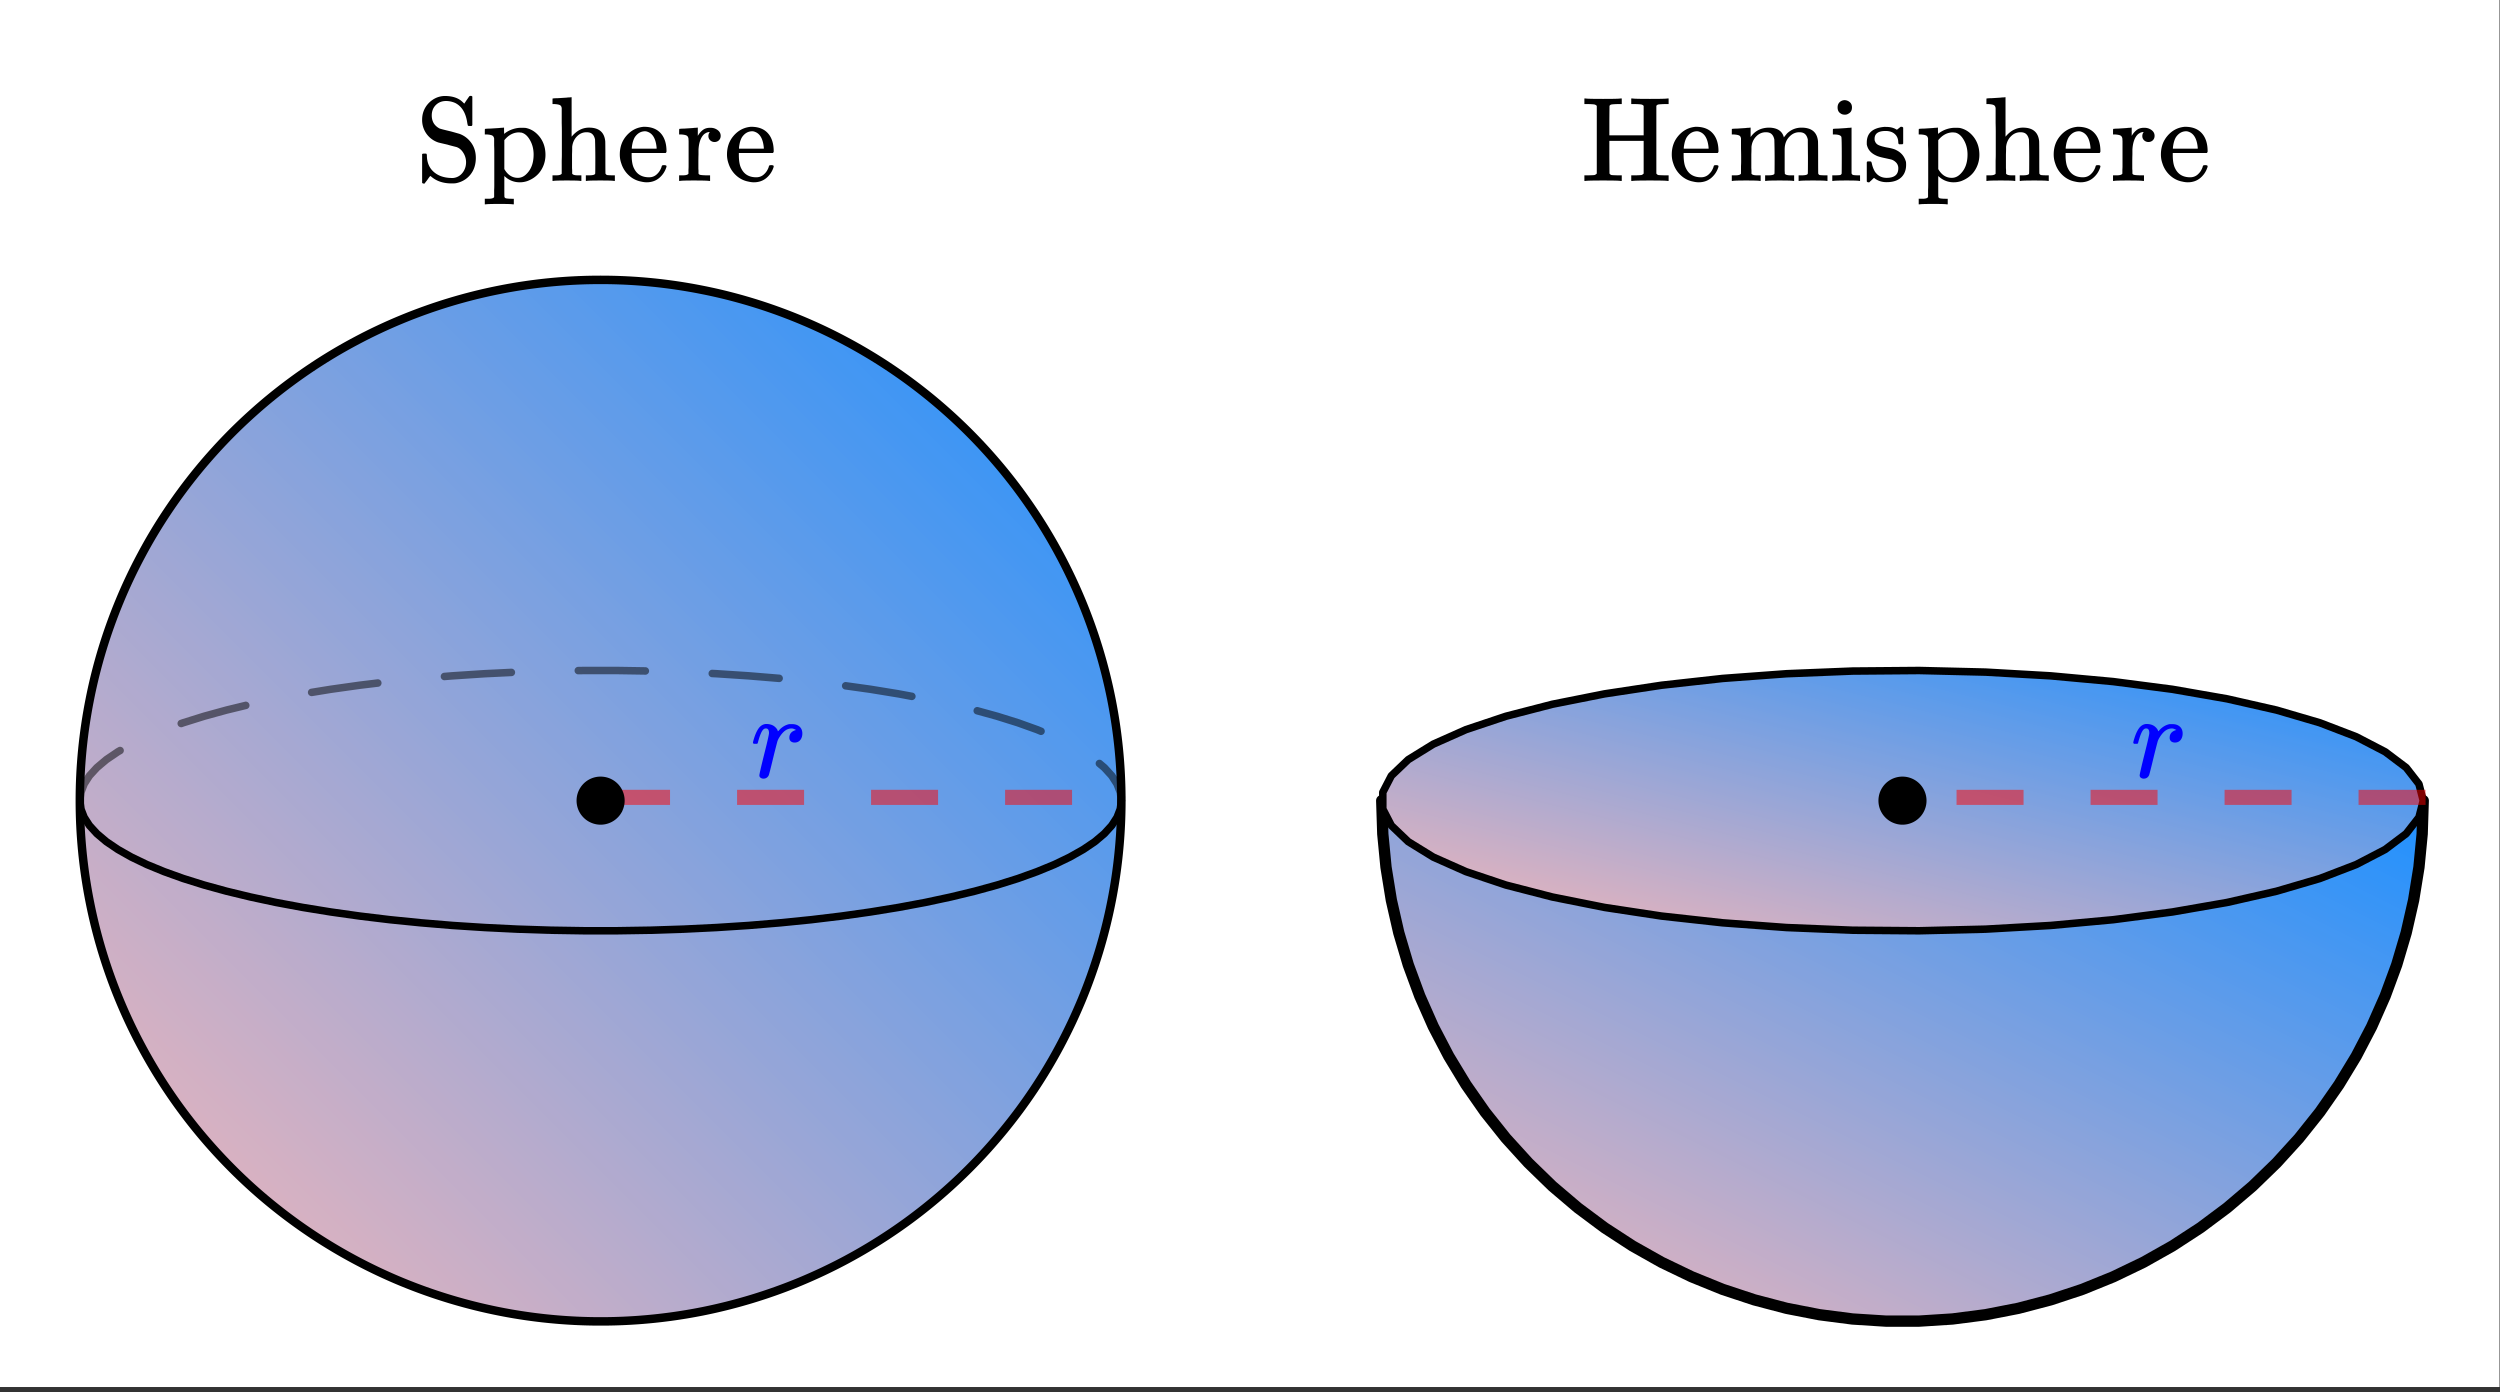
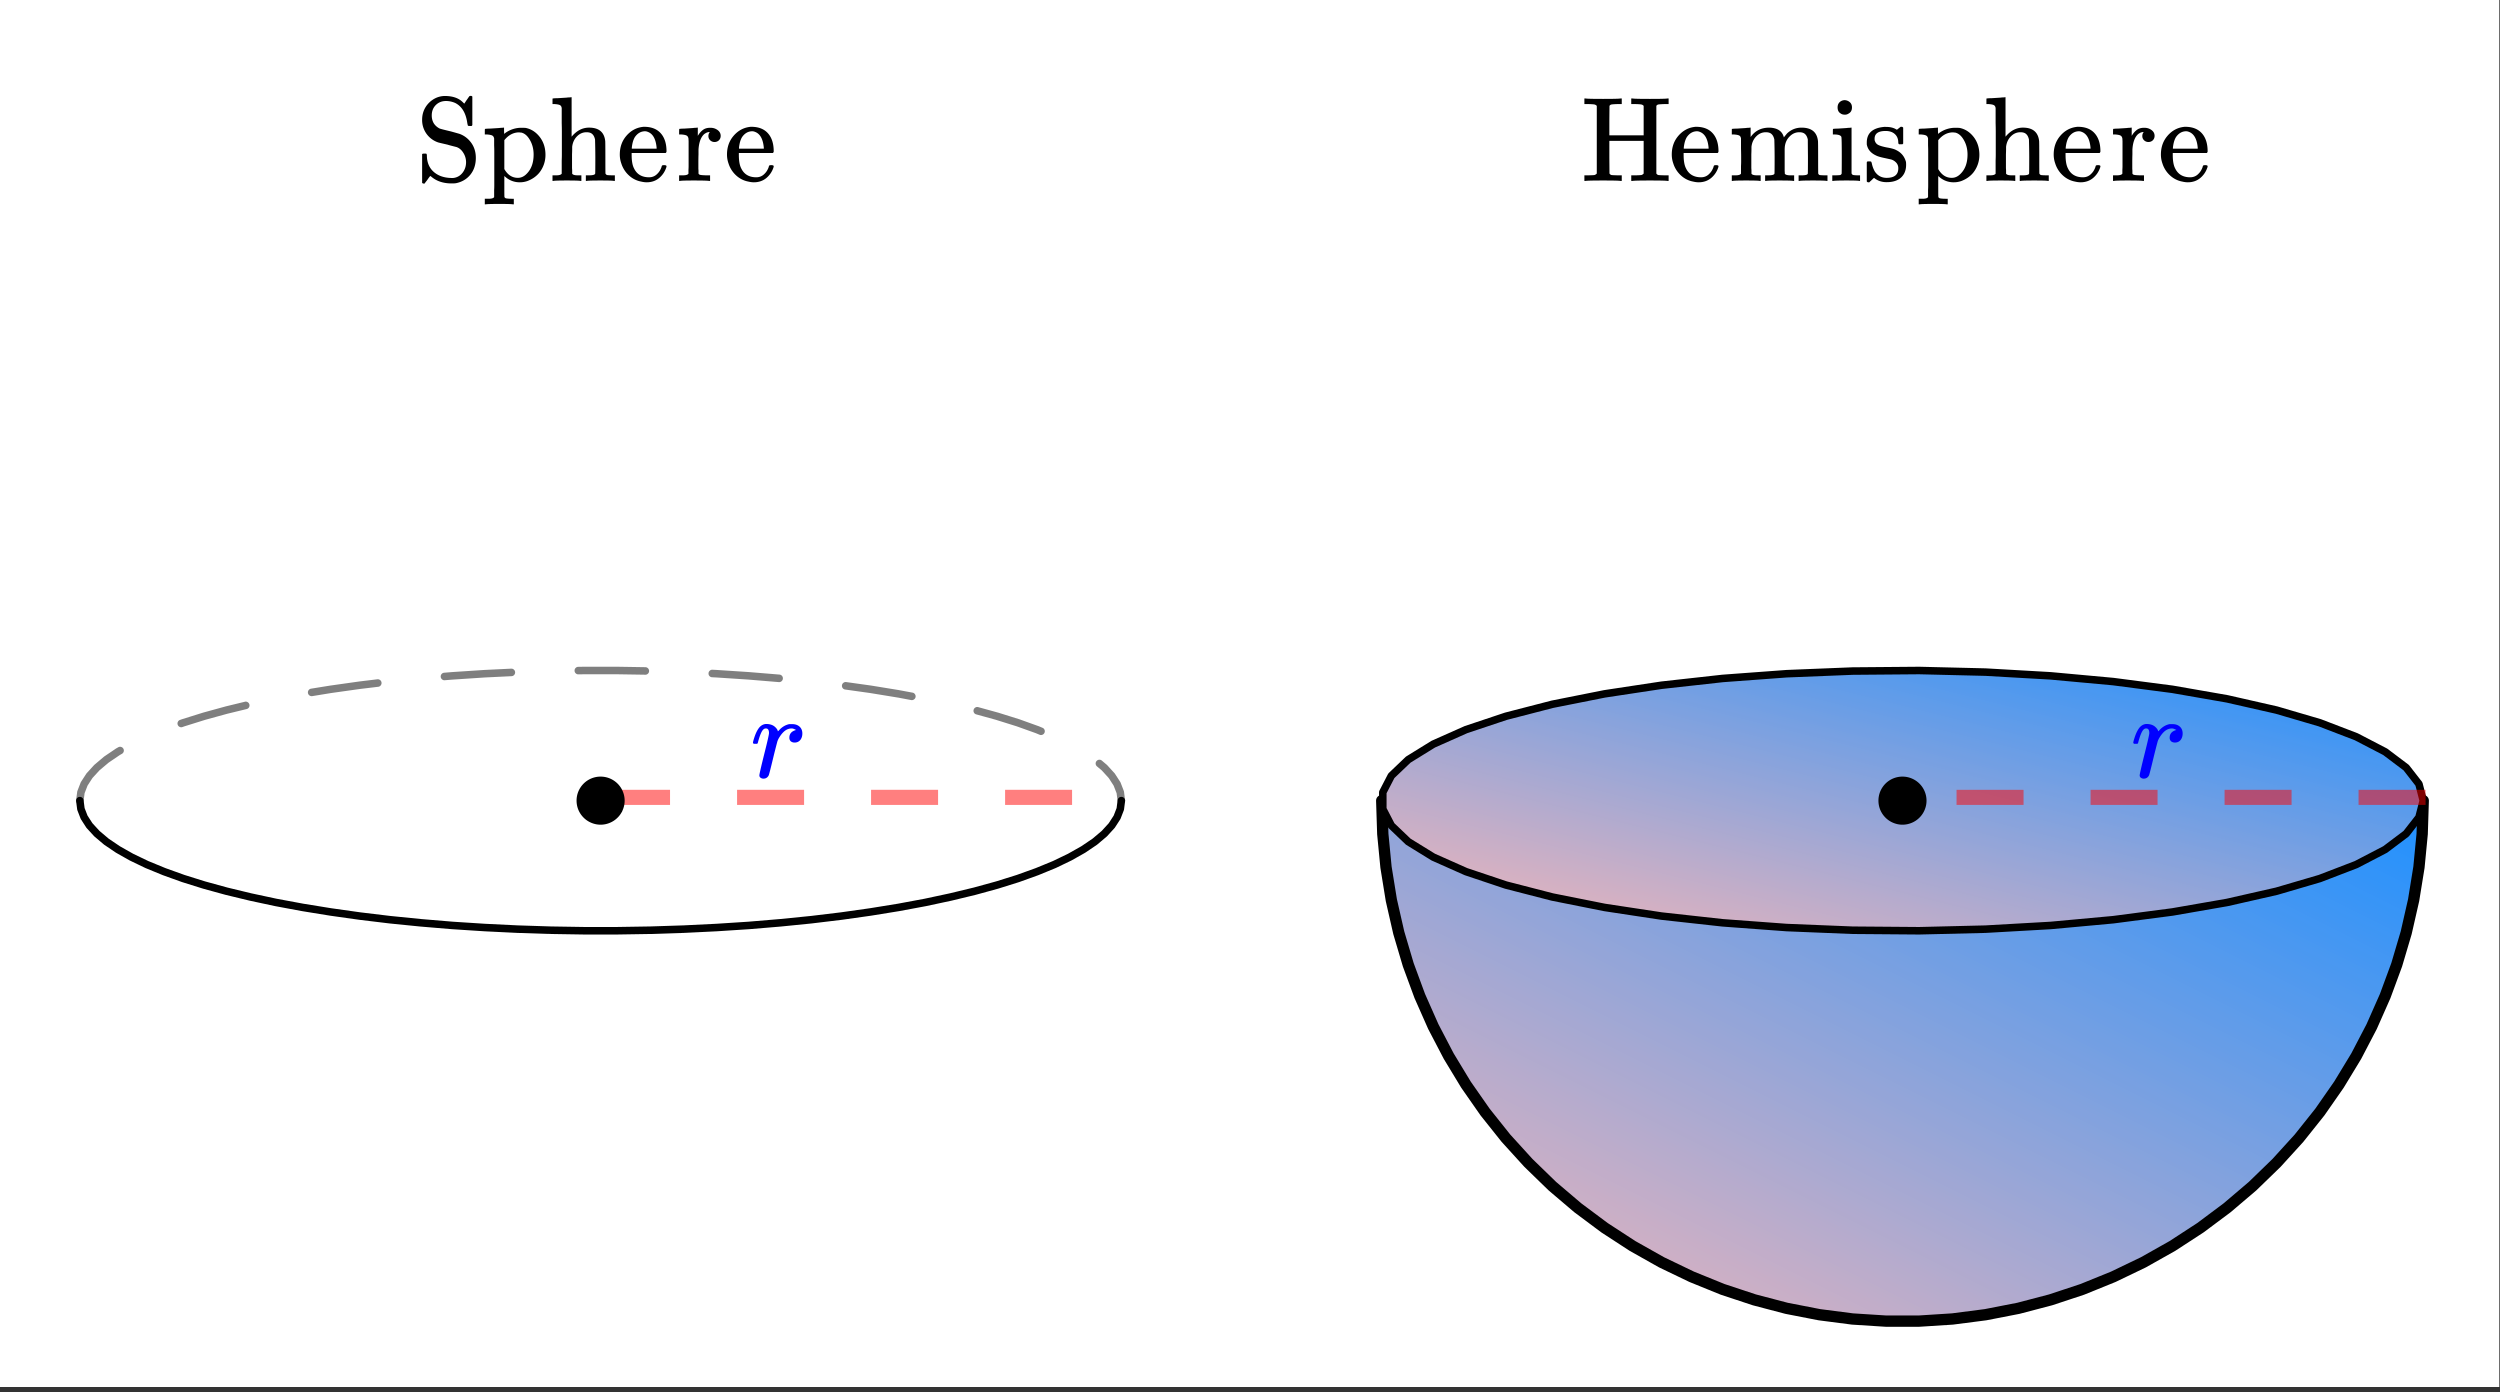
<svg xmlns="http://www.w3.org/2000/svg" xmlns:xlink="http://www.w3.org/1999/xlink" width="373.44" height="208" viewBox="0 0 280.08 156">
  <rect x="0" y="0" width="280.08" height="156" fill="#333333" stroke="none" />
  <defs>
    <symbol overflow="visible" id="k">
      <path d="M1.453.156a.535.535 0 0 1-.328-.11C1.039-.015 1-.101 1-.218c0-.125.176-.898.531-2.328.364-1.437.547-2.238.547-2.406 0-.344-.117-.516-.344-.516a.387.387 0 0 0-.265.094c-.211.168-.422.668-.64 1.5 0 .012-.009.027-.016.047a.188.188 0 0 1-.032.047l-.015.015c-.012.012-.028.016-.047.016h-.36c-.054-.063-.078-.102-.078-.125 0-.07.055-.285.172-.64.176-.52.379-.9.61-1.141.218-.207.457-.313.718-.313.352 0 .645.086.875.25.196.157.328.313.39.469.009.063.02.094.032.094a.48.48 0 0 0 .11-.094c.332-.375.718-.61 1.156-.703h.343c.333 0 .602.094.813.281.207.188.313.445.313.766 0 .293-.079.539-.235.734a.776.776 0 0 1-.625.281.661.661 0 0 1-.437-.14.539.539 0 0 1-.157-.407c0-.437.25-.722.75-.859-.199-.113-.359-.172-.484-.172-.188 0-.371.043-.547.125-.293.149-.574.438-.844.875a2.012 2.012 0 0 0-.218.453 85.29 85.29 0 0 0-.454 1.782C2.259-.973 2.087-.301 2.047-.22c-.125.25-.324.375-.594.375zm0 0" />
    </symbol>
    <symbol overflow="visible" id="l">
      <path d="M1.203-3.063c.05.055.078.11.078.172 0 .805.258 1.434.782 1.891.519.45 1.207.672 2.062.672a.975.975 0 0 0 .219-.016c.394-.07.71-.27.953-.594.25-.332.375-.718.375-1.156a1.94 1.94 0 0 0-.313-1.062c-.199-.32-.453-.535-.765-.64-.5-.126-.836-.212-1-.267-.68-.156-1.028-.238-1.047-.25A2.631 2.631 0 0 1 .75-6.858c0-.532.133-1.008.406-1.438a2.709 2.709 0 0 1 1.047-.953 2.464 2.464 0 0 1 1.078-.266c.719 0 1.297.153 1.735.454.132.093.285.23.453.406l.281-.422c.05-.063.098-.129.14-.203.051-.07.098-.133.141-.188l.032-.047h.046a.392.392 0 0 1 .094-.015c.063 0 .117.027.172.078v3.203l-.078.094h-.234c-.106 0-.168-.016-.188-.047a2.836 2.836 0 0 1-.063-.266c-.156-1.133-.609-1.89-1.359-2.265a2.543 2.543 0 0 0-1.016-.22c-.468 0-.855.153-1.156.454-.304.305-.453.695-.453 1.172 0 .312.07.601.219.86.156.25.375.448.656.593.094.043.516.152 1.266.328.644.18.988.277 1.031.297.508.2.93.531 1.266 1 .332.469.5 1.027.5 1.672 0 .742-.204 1.367-.61 1.875-.406.5-.937.816-1.593.953-.094.02-.262.031-.5.031-.95 0-1.72-.261-2.313-.781-.055-.04-.086-.055-.094-.047a2.474 2.474 0 0 0-.218.281 5.784 5.784 0 0 1-.266.36.904.904 0 0 0-.125.187.315.315 0 0 1-.125.016A.242.242 0 0 1 .75.219V-1.36-3c.02-.04.113-.063.281-.063zm0 0" />
    </symbol>
    <symbol overflow="visible" id="m">
      <path d="M.484 2h.188c.351 0 .566-.063.64-.188v-.375-.406a9.57 9.57 0 0 0 .016-.515v-3.797c0-.258-.008-.5-.016-.719v-.75c-.03-.164-.101-.273-.203-.328-.105-.063-.304-.102-.593-.125h-.25v-.313c0-.207.007-.312.03-.312l.142-.016c.082-.008.207-.015.374-.015.176-.008.348-.02.516-.032.145-.007.305-.02.484-.03.188-.02.32-.032.407-.032.094-.008.144-.016.156-.016h.047v.344l.015.36.11-.094a3.07 3.07 0 0 1 1.86-.594c.195 0 .343.008.437.016.625.125 1.148.464 1.578 1.015.426.555.64 1.219.64 2a3.18 3.18 0 0 1-.688 2c-.343.418-.792.73-1.343.938-.273.093-.554.14-.843.14a2.402 2.402 0 0 1-1.625-.61l-.11-.093V.61c0 .782.004 1.18.016 1.204.039.07.097.117.172.14.187.031.406.047.656.047h.219v.625h-.11c-.117-.031-.62-.047-1.515-.047-.899 0-1.403.016-1.516.047h-.11V2zm5.25-4.953c0-.613-.14-1.16-.421-1.64-.274-.477-.606-.755-1-.829h-.094c-.043-.008-.074-.016-.094-.016-.648 0-1.203.293-1.672.875v3.235c.375.656.879.984 1.516.984.383 0 .726-.164 1.031-.5.488-.508.734-1.21.734-2.11zm0 0" />
    </symbol>
    <symbol overflow="visible" id="n">
      <path d="M2.547-.813c.07.125.281.188.625.188h.406V0h-.11c-.116-.031-.62-.047-1.515-.047-.887 0-1.387.016-1.5.047h-.11v-.625H.75c.344 0 .55-.063.625-.188v-.859-.594c.008-.218.016-.441.016-.671V-5.5c0-.375-.008-.707-.016-1v-1.656c-.023-.164-.086-.274-.188-.328-.105-.063-.308-.102-.609-.125H.344v-.313c0-.207.004-.312.015-.312L.5-9.25c.094-.008.223-.016.39-.016.176-.007.344-.02.5-.03.157-.009.32-.02.5-.032.176-.02.313-.031.407-.031.094-.008.144-.016.156-.016h.031v4.422C3.047-5.63 3.695-5.97 4.438-5.97c1.101 0 1.707.508 1.812 1.516.008.062.016.695.016 1.89 0 1.149.004 1.731.015 1.75.04.075.098.125.172.157.188.023.406.031.656.031h.22V0h-.11c-.117-.031-.621-.047-1.516-.047-.898 0-1.402.016-1.516.047h-.109v-.625h.328c.477 0 .719-.07.719-.219.008-.008.016-.629.016-1.86a69.137 69.137 0 0 0-.032-1.937c-.062-.28-.168-.484-.312-.609-.137-.133-.352-.203-.64-.203-.407 0-.762.152-1.063.453-.313.313-.496.71-.547 1.188v.25c0 .156-.008.359-.016.609v1.516c.008.117.016.214.016.296zm0 0" />
    </symbol>
    <symbol overflow="visible" id="o">
      <path d="M5.61-3.313c0 .063-.032.126-.094.188H1.703v.203c0 .668.086 1.172.266 1.516.32.668.883 1 1.687 1 .383 0 .707-.145.969-.438.176-.176.316-.41.422-.703.02-.094.039-.148.062-.172.032-.031.11-.047.235-.047.176 0 .265.043.265.125a.583.583 0 0 1-.046.188A2.553 2.553 0 0 1 4.75-.297c-.375.3-.836.453-1.375.453a2.79 2.79 0 0 1-.594-.078 2.754 2.754 0 0 1-1.375-.687 3.04 3.04 0 0 1-.86-1.344 2.976 2.976 0 0 1-.171-1c0-.82.242-1.52.734-2.094.489-.57 1.086-.906 1.797-1a.857.857 0 0 1 .188-.016c.82 0 1.445.247 1.875.735.426.48.64 1.152.64 2.016zM4.5-3.719c-.086-.976-.418-1.57-1-1.781a.836.836 0 0 0-.281-.063c-.469 0-.856.22-1.156.657-.18.293-.293.695-.344 1.203v.094H4.5zm0 0" />
    </symbol>
    <symbol overflow="visible" id="p">
      <path d="M.484-.625h.188c.351 0 .566-.063.64-.188v-.109-.312a6.61 6.61 0 0 0 .016-.422v-2.782l-.016-.312c-.03-.164-.101-.273-.203-.328-.105-.063-.304-.102-.593-.125h-.25v-.313c0-.207.007-.312.03-.312l.142-.016c.082-.008.207-.015.374-.015l.485-.032c.144-.007.3-.02.469-.03.175-.02.304-.032.39-.032.094-.008.145-.016.156-.016h.047v.922c.164-.281.352-.5.563-.656.207-.164.484-.25.828-.25.25 0 .46.047.64.14.352.18.532.434.532.766 0 .2-.07.367-.203.5a.692.692 0 0 1-.485.188.685.685 0 0 1-.484-.188.623.623 0 0 1-.203-.484c0-.145.035-.27.11-.375.019-.032.03-.051.03-.063-.023-.02-.124-.004-.312.047-.148.074-.258.14-.328.203-.356.344-.559.914-.61 1.703v.532c-.011.355-.015.656-.015.906v.719c.008.093.015.183.015.265v.266a.225.225 0 0 0 .157.14c.094.032.332.055.719.063h.421V0H3.61c-.168-.031-.742-.047-1.718-.047C1.004-.047.5-.03.375 0h-.11v-.625zm0 0" />
    </symbol>
    <symbol overflow="visible" id="q">
      <path d="M1.734-8.406a.494.494 0 0 0-.265-.156c-.086-.02-.313-.036-.688-.047H.344v-.625h.14c.157.03.805.046 1.954.046 1.144 0 1.789-.015 1.937-.046h.156v.625h-.453c-.367.011-.594.027-.687.046a.324.324 0 0 0-.235.157l-.015 1.64v1.657h3.843v-3.297a.435.435 0 0 0-.265-.156c-.086-.02-.309-.036-.672-.047h-.453v-.625h.156c.145.03.79.046 1.938.046 1.144 0 1.796-.015 1.953-.046h.14v.625h-.437c-.375.011-.61.027-.703.046a.324.324 0 0 0-.235.157v7.578c.063.094.14.152.235.172.093.011.328.023.703.031h.437V0h-.14c-.157-.031-.809-.047-1.954-.047C6.54-.047 5.896-.03 5.75 0h-.156v-.625h.453a8.13 8.13 0 0 0 .672-.031.51.51 0 0 0 .265-.172v-3.656H3.141v1.828l.015 1.828c.063.094.14.152.235.172.093.011.32.023.687.031h.453V0h-.156c-.148-.031-.793-.047-1.938-.047C1.29-.047.641-.03.484 0h-.14v-.625H.78c.375-.008.602-.02.688-.031a.599.599 0 0 0 .265-.172zm0 0" />
    </symbol>
    <symbol overflow="visible" id="r">
      <path d="M2.547-.813c.07.125.281.188.625.188h.406V0h-.11c-.116-.031-.62-.047-1.515-.047-.887 0-1.387.016-1.5.047h-.11v-.625H.75c.344 0 .55-.063.625-.188v-.421-.422c.008-.157.016-.328.016-.516v-.578c0-.27-.008-.566-.016-.89v-1.11c-.023-.164-.086-.273-.188-.328-.105-.063-.308-.102-.609-.125H.344v-.313c0-.207.004-.312.015-.312L.5-5.844c.094-.008.223-.015.39-.015.165-.008.329-.02.485-.032.156-.007.316-.02.484-.03.176-.02.305-.032.391-.032.094-.008.145-.016.156-.016h.047V-4.922l.016-.016c.488-.687 1.18-1.03 2.078-1.03.875.023 1.41.359 1.61 1.015l.015.078c.219-.27.344-.422.375-.453.457-.426.992-.64 1.61-.64 1.124 0 1.738.507 1.843 1.515.008.062.016.695.016 1.89 0 1.149.004 1.731.015 1.75a.28.28 0 0 0 .156.157c.188.023.41.031.672.031h.204V0h-.094c-.125-.031-.637-.047-1.531-.047-.887 0-1.387.016-1.5.047h-.11v-.625h.328c.469 0 .703-.07.703-.219.008-.008.016-.629.016-1.86a404.103 404.103 0 0 1-.016-1.937c-.062-.28-.168-.484-.312-.609-.137-.133-.352-.203-.64-.203-.407 0-.762.152-1.063.453-.324.313-.512.71-.563 1.188 0 .011-.008.093-.015.25v2.437c.007.094.015.172.015.234v.079c.07.125.285.187.64.187h.407V0h-.11c-.116-.031-.62-.047-1.515-.047-.898 0-1.402.016-1.516.047h-.109v-.625h.328c.477 0 .719-.07.719-.219.008-.008.016-.629.016-1.86a69.137 69.137 0 0 0-.032-1.937c-.062-.28-.168-.484-.312-.609-.137-.133-.352-.203-.64-.203-.407 0-.762.152-1.063.453-.313.313-.496.71-.547 1.188v.25c0 .156-.008.359-.016.609v1.516c.008.117.016.214.016.296zm0 0" />
    </symbol>
    <symbol overflow="visible" id="s">
      <path d="M1.766-9.047a.913.913 0 0 1 .562.25c.145.137.219.324.219.563 0 .324-.125.554-.375.687a.691.691 0 0 1-.422.125c-.188 0-.34-.039-.453-.125-.242-.133-.36-.363-.36-.687 0-.25.079-.446.235-.594a.837.837 0 0 1 .594-.219zM3.344 0c-.106-.031-.574-.047-1.406-.047C1.113-.047.617-.03.452 0h-.11v-.625h.22c.257 0 .484-.008.671-.031a.291.291 0 0 0 .157-.156c.007-.02.015-.672.015-1.954 0-1.351-.015-2.078-.047-2.171-.074-.176-.343-.266-.812-.266h-.14v-.313c0-.207.007-.312.03-.312l.126-.016c.093-.008.222-.015.39-.015l.485-.032c.144-.007.3-.02.468-.03.176-.02.313-.032.407-.032.093-.008.14-.016.14-.016H2.5v5.125c.04.094.094.153.156.172.063.024.223.04.485.047h.312V0zm0 0" />
    </symbol>
    <symbol overflow="visible" id="t">
      <path d="M2.563-5.594c-.825 0-1.235.293-1.235.875 0 .117.008.196.031.235.07.218.207.375.407.468.195.094.504.184.921.266.508.086.864.184 1.063.297.563.273.926.715 1.094 1.328.008.055.015.164.015.328 0 .356-.07.668-.203.938-.343.668-1.008 1-1.984 1-.543 0-1.012-.16-1.406-.485l-.11.094-.11.11a1.891 1.891 0 0 1-.171.156l-.14.14h-.11C.562.156.504.125.453.063V-1v-1.016c0-.093.02-.144.063-.156a.917.917 0 0 1 .218-.015c.114 0 .18.011.204.03.019.012.046.075.078.188.07.344.187.653.343.922.32.469.758.703 1.313.703.875 0 1.312-.351 1.312-1.062a.906.906 0 0 0-.234-.64 1.27 1.27 0 0 0-.578-.36 68.34 68.34 0 0 1-.64-.14c-.512-.102-.856-.204-1.032-.298-.594-.27-.945-.687-1.047-1.25v-.203c0-1.039.633-1.625 1.906-1.75.032-.008.133-.008.313 0 .363 0 .68.07.953.203l.203.11.125-.094c.113-.094.211-.172.297-.234h.11c.062 0 .117.03.171.093v1.782l-.078.078h-.39c-.055-.051-.079-.102-.079-.157 0-.414-.125-.738-.375-.968-.25-.239-.601-.36-1.046-.36zm0 0" />
    </symbol>
    <clipPath id="a">
      <path d="M0 0h280v155.39H0zm0 0" />
    </clipPath>
    <clipPath id="b">
      <path d="M154 89h118v60H154zm0 0" />
    </clipPath>
    <clipPath id="c">
      <path d="M154.797 89.695l.121 3.739.36 3.722.597 3.692.832 3.648 1.063 3.586 1.292 3.508 1.512 3.418 1.73 3.316 1.938 3.2 2.14 3.066 2.333 2.926 2.515 2.765 2.684 2.606 2.848 2.422 3 2.238 3.133 2.039 3.257 1.836 3.371 1.621 3.465 1.406 3.551 1.176 3.617.95 3.672.714 3.707.48 3.735.239h3.738l3.734-.238 3.707-.48 3.672-.716 3.617-.949 3.551-1.176 3.465-1.406 3.371-1.621 3.258-1.836 3.133-2.04 2.996-2.237 2.847-2.422 2.688-2.606 2.516-2.765 2.332-2.926 2.136-3.067 1.942-3.199 1.73-3.316 1.512-3.418 1.293-3.508 1.062-3.586.832-3.648.598-3.692.36-3.722.12-3.739" />
    </clipPath>
    <linearGradient id="d" gradientUnits="userSpaceOnUse" x1="1" x2="0" y2="1" gradientTransform="matrix(116.682 0 0 58.311 154.798 89.696)">
      <stop offset="0" stop-color="#1e90ff" />
      <stop offset=".004" stop-color="#1f90ff" />
      <stop offset=".008" stop-color="#2090fe" />
      <stop offset=".012" stop-color="#2191fe" />
      <stop offset=".016" stop-color="#2191fe" />
      <stop offset=".02" stop-color="#2291fe" />
      <stop offset=".023" stop-color="#2391fd" />
      <stop offset=".027" stop-color="#2491fd" />
      <stop offset=".031" stop-color="#2591fd" />
      <stop offset=".035" stop-color="#2691fc" />
      <stop offset=".039" stop-color="#2792fc" />
      <stop offset=".043" stop-color="#2792fc" />
      <stop offset=".047" stop-color="#2892fc" />
      <stop offset=".051" stop-color="#2992fb" />
      <stop offset=".055" stop-color="#2a92fb" />
      <stop offset=".059" stop-color="#2b92fb" />
      <stop offset=".063" stop-color="#2c93fb" />
      <stop offset=".066" stop-color="#2d93fa" />
      <stop offset=".07" stop-color="#2d93fa" />
      <stop offset=".074" stop-color="#2e93fa" />
      <stop offset=".078" stop-color="#2f93f9" />
      <stop offset=".082" stop-color="#3093f9" />
      <stop offset=".086" stop-color="#3193f9" />
      <stop offset=".09" stop-color="#3294f9" />
      <stop offset=".094" stop-color="#3394f8" />
      <stop offset=".098" stop-color="#3394f8" />
      <stop offset=".102" stop-color="#3494f8" />
      <stop offset=".105" stop-color="#3594f7" />
      <stop offset=".109" stop-color="#3694f7" />
      <stop offset=".113" stop-color="#3794f7" />
      <stop offset=".117" stop-color="#3895f7" />
      <stop offset=".121" stop-color="#3895f6" />
      <stop offset=".125" stop-color="#3995f6" />
      <stop offset=".129" stop-color="#3a95f6" />
      <stop offset=".133" stop-color="#3b95f5" />
      <stop offset=".137" stop-color="#3c95f5" />
      <stop offset=".141" stop-color="#3d96f5" />
      <stop offset=".145" stop-color="#3e96f5" />
      <stop offset=".148" stop-color="#3e96f4" />
      <stop offset=".152" stop-color="#3f96f4" />
      <stop offset=".156" stop-color="#4096f4" />
      <stop offset=".16" stop-color="#4196f3" />
      <stop offset=".164" stop-color="#4296f3" />
      <stop offset=".168" stop-color="#4397f3" />
      <stop offset=".172" stop-color="#4497f3" />
      <stop offset=".176" stop-color="#4497f2" />
      <stop offset=".18" stop-color="#4597f2" />
      <stop offset=".184" stop-color="#4697f2" />
      <stop offset=".188" stop-color="#4797f2" />
      <stop offset=".191" stop-color="#4898f1" />
      <stop offset=".195" stop-color="#4998f1" />
      <stop offset=".199" stop-color="#4a98f1" />
      <stop offset=".203" stop-color="#4a98f0" />
      <stop offset=".207" stop-color="#4b98f0" />
      <stop offset=".211" stop-color="#4c98f0" />
      <stop offset=".215" stop-color="#4d98f0" />
      <stop offset=".219" stop-color="#4e99ef" />
      <stop offset=".223" stop-color="#4f99ef" />
      <stop offset=".227" stop-color="#4f99ef" />
      <stop offset=".23" stop-color="#5099ee" />
      <stop offset=".234" stop-color="#5199ee" />
      <stop offset=".238" stop-color="#5299ee" />
      <stop offset=".242" stop-color="#539aee" />
      <stop offset=".246" stop-color="#549aed" />
      <stop offset=".25" stop-color="#559aed" />
      <stop offset=".254" stop-color="#559aed" />
      <stop offset=".258" stop-color="#569aec" />
      <stop offset=".262" stop-color="#579aec" />
      <stop offset=".266" stop-color="#589aec" />
      <stop offset=".27" stop-color="#599bec" />
      <stop offset=".273" stop-color="#5a9beb" />
      <stop offset=".277" stop-color="#5b9beb" />
      <stop offset=".281" stop-color="#5b9beb" />
      <stop offset=".285" stop-color="#5c9bea" />
      <stop offset=".289" stop-color="#5d9bea" />
      <stop offset=".293" stop-color="#5e9cea" />
      <stop offset=".297" stop-color="#5f9cea" />
      <stop offset=".301" stop-color="#609ce9" />
      <stop offset=".305" stop-color="#619ce9" />
      <stop offset=".309" stop-color="#619ce9" />
      <stop offset=".313" stop-color="#629ce9" />
      <stop offset=".316" stop-color="#639ce8" />
      <stop offset=".32" stop-color="#649de8" />
      <stop offset=".324" stop-color="#659de8" />
      <stop offset=".328" stop-color="#669de7" />
      <stop offset=".332" stop-color="#669de7" />
      <stop offset=".336" stop-color="#679de7" />
      <stop offset=".34" stop-color="#689de7" />
      <stop offset=".344" stop-color="#699de6" />
      <stop offset=".348" stop-color="#6a9ee6" />
      <stop offset=".352" stop-color="#6b9ee6" />
      <stop offset=".355" stop-color="#6c9ee5" />
      <stop offset=".359" stop-color="#6c9ee5" />
      <stop offset=".363" stop-color="#6d9ee5" />
      <stop offset=".367" stop-color="#6e9ee5" />
      <stop offset=".371" stop-color="#6f9fe4" />
      <stop offset=".375" stop-color="#709fe4" />
      <stop offset=".379" stop-color="#719fe4" />
      <stop offset=".383" stop-color="#729fe3" />
      <stop offset=".387" stop-color="#729fe3" />
      <stop offset=".391" stop-color="#739fe3" />
      <stop offset=".395" stop-color="#749fe3" />
      <stop offset=".398" stop-color="#75a0e2" />
      <stop offset=".402" stop-color="#76a0e2" />
      <stop offset=".406" stop-color="#77a0e2" />
      <stop offset=".41" stop-color="#78a0e2" />
      <stop offset=".414" stop-color="#78a0e1" />
      <stop offset=".418" stop-color="#79a0e1" />
      <stop offset=".422" stop-color="#7aa1e1" />
      <stop offset=".426" stop-color="#7ba1e0" />
      <stop offset=".43" stop-color="#7ca1e0" />
      <stop offset=".434" stop-color="#7da1e0" />
      <stop offset=".438" stop-color="#7da1e0" />
      <stop offset=".441" stop-color="#7ea1df" />
      <stop offset=".445" stop-color="#7fa1df" />
      <stop offset=".449" stop-color="#80a2df" />
      <stop offset=".453" stop-color="#81a2de" />
      <stop offset=".457" stop-color="#82a2de" />
      <stop offset=".461" stop-color="#83a2de" />
      <stop offset=".465" stop-color="#83a2de" />
      <stop offset=".469" stop-color="#84a2dd" />
      <stop offset=".473" stop-color="#85a3dd" />
      <stop offset=".477" stop-color="#86a3dd" />
      <stop offset=".48" stop-color="#87a3dc" />
      <stop offset=".484" stop-color="#88a3dc" />
      <stop offset=".488" stop-color="#89a3dc" />
      <stop offset=".492" stop-color="#89a3dc" />
      <stop offset=".496" stop-color="#8aa3db" />
      <stop offset=".5" stop-color="#8ba4db" />
      <stop offset=".504" stop-color="#8ca4db" />
      <stop offset=".508" stop-color="#8da4da" />
      <stop offset=".512" stop-color="#8ea4da" />
      <stop offset=".516" stop-color="#8fa4da" />
      <stop offset=".52" stop-color="#8fa4da" />
      <stop offset=".523" stop-color="#90a4d9" />
      <stop offset=".527" stop-color="#91a5d9" />
      <stop offset=".531" stop-color="#92a5d9" />
      <stop offset=".535" stop-color="#93a5d9" />
      <stop offset=".539" stop-color="#94a5d8" />
      <stop offset=".543" stop-color="#94a5d8" />
      <stop offset=".547" stop-color="#95a5d8" />
      <stop offset=".551" stop-color="#96a6d7" />
      <stop offset=".555" stop-color="#97a6d7" />
      <stop offset=".559" stop-color="#98a6d7" />
      <stop offset=".563" stop-color="#99a6d7" />
      <stop offset=".566" stop-color="#9aa6d6" />
      <stop offset=".57" stop-color="#9aa6d6" />
      <stop offset=".574" stop-color="#9ba6d6" />
      <stop offset=".578" stop-color="#9ca7d5" />
      <stop offset=".582" stop-color="#9da7d5" />
      <stop offset=".586" stop-color="#9ea7d5" />
      <stop offset=".59" stop-color="#9fa7d5" />
      <stop offset=".594" stop-color="#a0a7d4" />
      <stop offset=".598" stop-color="#a0a7d4" />
      <stop offset=".602" stop-color="#a1a8d4" />
      <stop offset=".605" stop-color="#a2a8d3" />
      <stop offset=".609" stop-color="#a3a8d3" />
      <stop offset=".613" stop-color="#a4a8d3" />
      <stop offset=".617" stop-color="#a5a8d3" />
      <stop offset=".621" stop-color="#a6a8d2" />
      <stop offset=".625" stop-color="#a6a8d2" />
      <stop offset=".629" stop-color="#a7a9d2" />
      <stop offset=".633" stop-color="#a8a9d1" />
      <stop offset=".637" stop-color="#a9a9d1" />
      <stop offset=".641" stop-color="#aaa9d1" />
      <stop offset=".645" stop-color="#aba9d1" />
      <stop offset=".648" stop-color="#aba9d0" />
      <stop offset=".652" stop-color="#acaad0" />
      <stop offset=".656" stop-color="#adaad0" />
      <stop offset=".66" stop-color="#aeaad0" />
      <stop offset=".664" stop-color="#afaacf" />
      <stop offset=".668" stop-color="#b0aacf" />
      <stop offset=".672" stop-color="#b1aacf" />
      <stop offset=".676" stop-color="#b1aace" />
      <stop offset=".68" stop-color="#b2abce" />
      <stop offset=".684" stop-color="#b3abce" />
      <stop offset=".688" stop-color="#b4abce" />
      <stop offset=".691" stop-color="#b5abcd" />
      <stop offset=".695" stop-color="#b6abcd" />
      <stop offset=".699" stop-color="#b7abcd" />
      <stop offset=".703" stop-color="#b7accc" />
      <stop offset=".707" stop-color="#b8accc" />
      <stop offset=".711" stop-color="#b9accc" />
      <stop offset=".715" stop-color="#baaccc" />
      <stop offset=".719" stop-color="#bbaccb" />
      <stop offset=".723" stop-color="#bcaccb" />
      <stop offset=".727" stop-color="#bcaccb" />
      <stop offset=".73" stop-color="#bdadca" />
      <stop offset=".734" stop-color="#beadca" />
      <stop offset=".738" stop-color="#bfadca" />
      <stop offset=".742" stop-color="#c0adca" />
      <stop offset=".746" stop-color="#c1adc9" />
      <stop offset=".75" stop-color="#c2adc9" />
      <stop offset=".754" stop-color="#c2adc9" />
      <stop offset=".758" stop-color="#c3aec9" />
      <stop offset=".762" stop-color="#c4aec8" />
      <stop offset=".766" stop-color="#c5aec8" />
      <stop offset=".77" stop-color="#c6aec8" />
      <stop offset=".773" stop-color="#c7aec7" />
      <stop offset=".777" stop-color="#c8aec7" />
      <stop offset=".781" stop-color="#c8afc7" />
      <stop offset=".785" stop-color="#c9afc7" />
      <stop offset=".789" stop-color="#caafc6" />
      <stop offset=".793" stop-color="#cbafc6" />
      <stop offset=".797" stop-color="#ccafc6" />
      <stop offset=".801" stop-color="#cdafc5" />
      <stop offset=".805" stop-color="#ceafc5" />
      <stop offset=".809" stop-color="#ceb0c5" />
      <stop offset=".813" stop-color="#cfb0c5" />
      <stop offset=".816" stop-color="#d0b0c4" />
      <stop offset=".82" stop-color="#d1b0c4" />
      <stop offset=".824" stop-color="#d2b0c4" />
      <stop offset=".828" stop-color="#d3b0c3" />
      <stop offset=".832" stop-color="#d3b1c3" />
      <stop offset=".836" stop-color="#d4b1c3" />
      <stop offset=".84" stop-color="#d5b1c3" />
      <stop offset=".844" stop-color="#d6b1c2" />
      <stop offset=".848" stop-color="#d7b1c2" />
      <stop offset=".852" stop-color="#d8b1c2" />
      <stop offset=".855" stop-color="#d9b1c1" />
      <stop offset=".859" stop-color="#d9b2c1" />
      <stop offset=".863" stop-color="#dab2c1" />
      <stop offset=".867" stop-color="#dbb2c1" />
      <stop offset=".871" stop-color="#dcb2c0" />
      <stop offset=".875" stop-color="#ddb2c0" />
      <stop offset=".879" stop-color="#deb2c0" />
      <stop offset=".883" stop-color="#dfb3c0" />
      <stop offset=".887" stop-color="#dfb3bf" />
      <stop offset=".891" stop-color="#e0b3bf" />
      <stop offset=".895" stop-color="#e1b3bf" />
      <stop offset=".898" stop-color="#e2b3be" />
      <stop offset=".902" stop-color="#e3b3be" />
      <stop offset=".906" stop-color="#e4b3be" />
      <stop offset=".91" stop-color="#e5b4be" />
      <stop offset=".914" stop-color="#e5b4bd" />
      <stop offset=".918" stop-color="#e6b4bd" />
      <stop offset=".922" stop-color="#e7b4bd" />
      <stop offset=".926" stop-color="#e8b4bc" />
      <stop offset=".93" stop-color="#e9b4bc" />
      <stop offset=".934" stop-color="#eab4bc" />
      <stop offset=".938" stop-color="#eab5bc" />
      <stop offset=".941" stop-color="#ebb5bb" />
      <stop offset=".945" stop-color="#ecb5bb" />
      <stop offset=".949" stop-color="#edb5bb" />
      <stop offset=".953" stop-color="#eeb5ba" />
      <stop offset=".957" stop-color="#efb5ba" />
      <stop offset=".961" stop-color="#f0b6ba" />
      <stop offset=".965" stop-color="#f0b6ba" />
      <stop offset=".969" stop-color="#f1b6b9" />
      <stop offset=".973" stop-color="#f2b6b9" />
      <stop offset=".977" stop-color="#f3b6b9" />
      <stop offset=".98" stop-color="#f4b6b8" />
      <stop offset=".984" stop-color="#f5b6b8" />
      <stop offset=".988" stop-color="#f6b7b8" />
      <stop offset=".992" stop-color="#f6b7b8" />
      <stop offset=".996" stop-color="#f7b7b7" />
      <stop offset="1" stop-color="#f8b7b7" />
    </linearGradient>
    <clipPath id="e">
-       <path d="M8 31h118v118H8zm0 0" />
-     </clipPath>
+       </clipPath>
    <clipPath id="f">
      <path d="M125.629 89.695a58.268 58.268 0 0 1-2.516 16.938 58.581 58.581 0 0 1-1.925 5.39 59.033 59.033 0 0 1-2.45 5.176 57.616 57.616 0 0 1-6.355 9.508 58.095 58.095 0 0 1-8.086 8.086 56.635 56.635 0 0 1-4.598 3.41 58.926 58.926 0 0 1-4.91 2.945 59.033 59.033 0 0 1-5.176 2.45 58.912 58.912 0 0 1-10.945 3.32 58.268 58.268 0 0 1-28.316-1.395 58.581 58.581 0 0 1-5.391-1.925 58.506 58.506 0 0 1-14.688-8.805 57.24 57.24 0 0 1-4.238-3.844 59.056 59.056 0 0 1-3.848-4.242 58.535 58.535 0 0 1-3.41-4.598 57.84 57.84 0 0 1-2.941-4.91 57.93 57.93 0 0 1-2.45-5.176 58.608 58.608 0 0 1-1.929-5.39 57.717 57.717 0 0 1-1.39-5.555 58.268 58.268 0 0 1 0-22.762 57.717 57.717 0 0 1 1.39-5.554 58.608 58.608 0 0 1 1.93-5.39 57.423 57.423 0 0 1 2.449-5.177 56.638 56.638 0 0 1 2.941-4.91 59.338 59.338 0 0 1 3.41-4.601 59.938 59.938 0 0 1 3.844-4.243 59.938 59.938 0 0 1 4.242-3.843 59.338 59.338 0 0 1 4.602-3.41 56.638 56.638 0 0 1 4.91-2.942 57.423 57.423 0 0 1 5.176-2.45 58.608 58.608 0 0 1 5.39-1.929 57.717 57.717 0 0 1 5.555-1.39 58.268 58.268 0 0 1 22.762 0c1.875.37 3.727.835 5.555 1.39 1.828.555 3.625 1.2 5.39 1.93a57.93 57.93 0 0 1 5.176 2.45 57.84 57.84 0 0 1 4.91 2.94 58.536 58.536 0 0 1 8.84 7.254 58.394 58.394 0 0 1 7.258 8.844 58.674 58.674 0 0 1 5.39 10.086 58.912 58.912 0 0 1 3.32 10.945 58.268 58.268 0 0 1 1.121 11.379zm0 0" />
    </clipPath>
    <linearGradient id="g" gradientUnits="userSpaceOnUse" x1="1" x2="0" y2="1" gradientTransform="translate(8.946 31.356) scale(116.682)">
      <stop offset="0" stop-color="#1e90ff" />
      <stop offset=".004" stop-color="#1f90ff" />
      <stop offset=".008" stop-color="#2090fe" />
      <stop offset=".012" stop-color="#2191fe" />
      <stop offset=".016" stop-color="#2191fe" />
      <stop offset=".02" stop-color="#2291fe" />
      <stop offset=".023" stop-color="#2391fd" />
      <stop offset=".027" stop-color="#2491fd" />
      <stop offset=".031" stop-color="#2591fd" />
      <stop offset=".035" stop-color="#2691fc" />
      <stop offset=".039" stop-color="#2792fc" />
      <stop offset=".043" stop-color="#2792fc" />
      <stop offset=".047" stop-color="#2892fc" />
      <stop offset=".051" stop-color="#2992fb" />
      <stop offset=".055" stop-color="#2a92fb" />
      <stop offset=".059" stop-color="#2b92fb" />
      <stop offset=".063" stop-color="#2c93fb" />
      <stop offset=".066" stop-color="#2d93fa" />
      <stop offset=".07" stop-color="#2d93fa" />
      <stop offset=".074" stop-color="#2e93fa" />
      <stop offset=".078" stop-color="#2f93f9" />
      <stop offset=".082" stop-color="#3093f9" />
      <stop offset=".086" stop-color="#3193f9" />
      <stop offset=".09" stop-color="#3294f9" />
      <stop offset=".094" stop-color="#3394f8" />
      <stop offset=".098" stop-color="#3394f8" />
      <stop offset=".102" stop-color="#3494f8" />
      <stop offset=".105" stop-color="#3594f7" />
      <stop offset=".109" stop-color="#3694f7" />
      <stop offset=".113" stop-color="#3794f7" />
      <stop offset=".117" stop-color="#3895f7" />
      <stop offset=".121" stop-color="#3895f6" />
      <stop offset=".125" stop-color="#3995f6" />
      <stop offset=".129" stop-color="#3a95f6" />
      <stop offset=".133" stop-color="#3b95f5" />
      <stop offset=".137" stop-color="#3c95f5" />
      <stop offset=".141" stop-color="#3d96f5" />
      <stop offset=".145" stop-color="#3e96f5" />
      <stop offset=".148" stop-color="#3e96f4" />
      <stop offset=".152" stop-color="#3f96f4" />
      <stop offset=".156" stop-color="#4096f4" />
      <stop offset=".16" stop-color="#4196f3" />
      <stop offset=".164" stop-color="#4296f3" />
      <stop offset=".168" stop-color="#4397f3" />
      <stop offset=".172" stop-color="#4497f3" />
      <stop offset=".176" stop-color="#4497f2" />
      <stop offset=".18" stop-color="#4597f2" />
      <stop offset=".184" stop-color="#4697f2" />
      <stop offset=".188" stop-color="#4797f2" />
      <stop offset=".191" stop-color="#4898f1" />
      <stop offset=".195" stop-color="#4998f1" />
      <stop offset=".199" stop-color="#4a98f1" />
      <stop offset=".203" stop-color="#4a98f0" />
      <stop offset=".207" stop-color="#4b98f0" />
      <stop offset=".211" stop-color="#4c98f0" />
      <stop offset=".215" stop-color="#4d98f0" />
      <stop offset=".219" stop-color="#4e99ef" />
      <stop offset=".223" stop-color="#4f99ef" />
      <stop offset=".227" stop-color="#4f99ef" />
      <stop offset=".23" stop-color="#5099ee" />
      <stop offset=".234" stop-color="#5199ee" />
      <stop offset=".238" stop-color="#5299ee" />
      <stop offset=".242" stop-color="#539aee" />
      <stop offset=".246" stop-color="#549aed" />
      <stop offset=".25" stop-color="#559aed" />
      <stop offset=".254" stop-color="#559aed" />
      <stop offset=".258" stop-color="#569aec" />
      <stop offset=".262" stop-color="#579aec" />
      <stop offset=".266" stop-color="#589aec" />
      <stop offset=".27" stop-color="#599bec" />
      <stop offset=".273" stop-color="#5a9beb" />
      <stop offset=".277" stop-color="#5b9beb" />
      <stop offset=".281" stop-color="#5b9beb" />
      <stop offset=".285" stop-color="#5c9bea" />
      <stop offset=".289" stop-color="#5d9bea" />
      <stop offset=".293" stop-color="#5e9cea" />
      <stop offset=".297" stop-color="#5f9cea" />
      <stop offset=".301" stop-color="#609ce9" />
      <stop offset=".305" stop-color="#619ce9" />
      <stop offset=".309" stop-color="#619ce9" />
      <stop offset=".313" stop-color="#629ce9" />
      <stop offset=".316" stop-color="#639ce8" />
      <stop offset=".32" stop-color="#649de8" />
      <stop offset=".324" stop-color="#659de8" />
      <stop offset=".328" stop-color="#669de7" />
      <stop offset=".332" stop-color="#669de7" />
      <stop offset=".336" stop-color="#679de7" />
      <stop offset=".34" stop-color="#689de7" />
      <stop offset=".344" stop-color="#699de6" />
      <stop offset=".348" stop-color="#6a9ee6" />
      <stop offset=".352" stop-color="#6b9ee6" />
      <stop offset=".355" stop-color="#6c9ee5" />
      <stop offset=".359" stop-color="#6c9ee5" />
      <stop offset=".363" stop-color="#6d9ee5" />
      <stop offset=".367" stop-color="#6e9ee5" />
      <stop offset=".371" stop-color="#6f9fe4" />
      <stop offset=".375" stop-color="#709fe4" />
      <stop offset=".379" stop-color="#719fe4" />
      <stop offset=".383" stop-color="#729fe3" />
      <stop offset=".387" stop-color="#729fe3" />
      <stop offset=".391" stop-color="#739fe3" />
      <stop offset=".395" stop-color="#749fe3" />
      <stop offset=".398" stop-color="#75a0e2" />
      <stop offset=".402" stop-color="#76a0e2" />
      <stop offset=".406" stop-color="#77a0e2" />
      <stop offset=".41" stop-color="#78a0e2" />
      <stop offset=".414" stop-color="#78a0e1" />
      <stop offset=".418" stop-color="#79a0e1" />
      <stop offset=".422" stop-color="#7aa1e1" />
      <stop offset=".426" stop-color="#7ba1e0" />
      <stop offset=".43" stop-color="#7ca1e0" />
      <stop offset=".434" stop-color="#7da1e0" />
      <stop offset=".438" stop-color="#7da1e0" />
      <stop offset=".441" stop-color="#7ea1df" />
      <stop offset=".445" stop-color="#7fa1df" />
      <stop offset=".449" stop-color="#80a2df" />
      <stop offset=".453" stop-color="#81a2de" />
      <stop offset=".457" stop-color="#82a2de" />
      <stop offset=".461" stop-color="#83a2de" />
      <stop offset=".465" stop-color="#83a2de" />
      <stop offset=".469" stop-color="#84a2dd" />
      <stop offset=".473" stop-color="#85a3dd" />
      <stop offset=".477" stop-color="#86a3dd" />
      <stop offset=".48" stop-color="#87a3dc" />
      <stop offset=".484" stop-color="#88a3dc" />
      <stop offset=".488" stop-color="#89a3dc" />
      <stop offset=".492" stop-color="#89a3dc" />
      <stop offset=".496" stop-color="#8aa3db" />
      <stop offset=".5" stop-color="#8ba4db" />
      <stop offset=".504" stop-color="#8ca4db" />
      <stop offset=".508" stop-color="#8da4da" />
      <stop offset=".512" stop-color="#8ea4da" />
      <stop offset=".516" stop-color="#8fa4da" />
      <stop offset=".52" stop-color="#8fa4da" />
      <stop offset=".523" stop-color="#90a4d9" />
      <stop offset=".527" stop-color="#91a5d9" />
      <stop offset=".531" stop-color="#92a5d9" />
      <stop offset=".535" stop-color="#93a5d9" />
      <stop offset=".539" stop-color="#94a5d8" />
      <stop offset=".543" stop-color="#94a5d8" />
      <stop offset=".547" stop-color="#95a5d8" />
      <stop offset=".551" stop-color="#96a6d7" />
      <stop offset=".555" stop-color="#97a6d7" />
      <stop offset=".559" stop-color="#98a6d7" />
      <stop offset=".563" stop-color="#99a6d7" />
      <stop offset=".566" stop-color="#9aa6d6" />
      <stop offset=".57" stop-color="#9aa6d6" />
      <stop offset=".574" stop-color="#9ba6d6" />
      <stop offset=".578" stop-color="#9ca7d5" />
      <stop offset=".582" stop-color="#9da7d5" />
      <stop offset=".586" stop-color="#9ea7d5" />
      <stop offset=".59" stop-color="#9fa7d5" />
      <stop offset=".594" stop-color="#a0a7d4" />
      <stop offset=".598" stop-color="#a0a7d4" />
      <stop offset=".602" stop-color="#a1a8d4" />
      <stop offset=".605" stop-color="#a2a8d3" />
      <stop offset=".609" stop-color="#a3a8d3" />
      <stop offset=".613" stop-color="#a4a8d3" />
      <stop offset=".617" stop-color="#a5a8d3" />
      <stop offset=".621" stop-color="#a6a8d2" />
      <stop offset=".625" stop-color="#a6a8d2" />
      <stop offset=".629" stop-color="#a7a9d2" />
      <stop offset=".633" stop-color="#a8a9d1" />
      <stop offset=".637" stop-color="#a9a9d1" />
      <stop offset=".641" stop-color="#aaa9d1" />
      <stop offset=".645" stop-color="#aba9d1" />
      <stop offset=".648" stop-color="#aba9d0" />
      <stop offset=".652" stop-color="#acaad0" />
      <stop offset=".656" stop-color="#adaad0" />
      <stop offset=".66" stop-color="#aeaad0" />
      <stop offset=".664" stop-color="#afaacf" />
      <stop offset=".668" stop-color="#b0aacf" />
      <stop offset=".672" stop-color="#b1aacf" />
      <stop offset=".676" stop-color="#b1aace" />
      <stop offset=".68" stop-color="#b2abce" />
      <stop offset=".684" stop-color="#b3abce" />
      <stop offset=".688" stop-color="#b4abce" />
      <stop offset=".691" stop-color="#b5abcd" />
      <stop offset=".695" stop-color="#b6abcd" />
      <stop offset=".699" stop-color="#b7abcd" />
      <stop offset=".703" stop-color="#b7accc" />
      <stop offset=".707" stop-color="#b8accc" />
      <stop offset=".711" stop-color="#b9accc" />
      <stop offset=".715" stop-color="#baaccc" />
      <stop offset=".719" stop-color="#bbaccb" />
      <stop offset=".723" stop-color="#bcaccb" />
      <stop offset=".727" stop-color="#bcaccb" />
      <stop offset=".73" stop-color="#bdadca" />
      <stop offset=".734" stop-color="#beadca" />
      <stop offset=".738" stop-color="#bfadca" />
      <stop offset=".742" stop-color="#c0adca" />
      <stop offset=".746" stop-color="#c1adc9" />
      <stop offset=".75" stop-color="#c2adc9" />
      <stop offset=".754" stop-color="#c2adc9" />
      <stop offset=".758" stop-color="#c3aec9" />
      <stop offset=".762" stop-color="#c4aec8" />
      <stop offset=".766" stop-color="#c5aec8" />
      <stop offset=".77" stop-color="#c6aec8" />
      <stop offset=".773" stop-color="#c7aec7" />
      <stop offset=".777" stop-color="#c8aec7" />
      <stop offset=".781" stop-color="#c8afc7" />
      <stop offset=".785" stop-color="#c9afc7" />
      <stop offset=".789" stop-color="#caafc6" />
      <stop offset=".793" stop-color="#cbafc6" />
      <stop offset=".797" stop-color="#ccafc6" />
      <stop offset=".801" stop-color="#cdafc5" />
      <stop offset=".805" stop-color="#ceafc5" />
      <stop offset=".809" stop-color="#ceb0c5" />
      <stop offset=".813" stop-color="#cfb0c5" />
      <stop offset=".816" stop-color="#d0b0c4" />
      <stop offset=".82" stop-color="#d1b0c4" />
      <stop offset=".824" stop-color="#d2b0c4" />
      <stop offset=".828" stop-color="#d3b0c3" />
      <stop offset=".832" stop-color="#d3b1c3" />
      <stop offset=".836" stop-color="#d4b1c3" />
      <stop offset=".84" stop-color="#d5b1c3" />
      <stop offset=".844" stop-color="#d6b1c2" />
      <stop offset=".848" stop-color="#d7b1c2" />
      <stop offset=".852" stop-color="#d8b1c2" />
      <stop offset=".855" stop-color="#d9b1c1" />
      <stop offset=".859" stop-color="#d9b2c1" />
      <stop offset=".863" stop-color="#dab2c1" />
      <stop offset=".867" stop-color="#dbb2c1" />
      <stop offset=".871" stop-color="#dcb2c0" />
      <stop offset=".875" stop-color="#ddb2c0" />
      <stop offset=".879" stop-color="#deb2c0" />
      <stop offset=".883" stop-color="#dfb3c0" />
      <stop offset=".887" stop-color="#dfb3bf" />
      <stop offset=".891" stop-color="#e0b3bf" />
      <stop offset=".895" stop-color="#e1b3bf" />
      <stop offset=".898" stop-color="#e2b3be" />
      <stop offset=".902" stop-color="#e3b3be" />
      <stop offset=".906" stop-color="#e4b3be" />
      <stop offset=".91" stop-color="#e5b4be" />
      <stop offset=".914" stop-color="#e5b4bd" />
      <stop offset=".918" stop-color="#e6b4bd" />
      <stop offset=".922" stop-color="#e7b4bd" />
      <stop offset=".926" stop-color="#e8b4bc" />
      <stop offset=".93" stop-color="#e9b4bc" />
      <stop offset=".934" stop-color="#eab4bc" />
      <stop offset=".938" stop-color="#eab5bc" />
      <stop offset=".941" stop-color="#ebb5bb" />
      <stop offset=".945" stop-color="#ecb5bb" />
      <stop offset=".949" stop-color="#edb5bb" />
      <stop offset=".953" stop-color="#eeb5ba" />
      <stop offset=".957" stop-color="#efb5ba" />
      <stop offset=".961" stop-color="#f0b6ba" />
      <stop offset=".965" stop-color="#f0b6ba" />
      <stop offset=".969" stop-color="#f1b6b9" />
      <stop offset=".973" stop-color="#f2b6b9" />
      <stop offset=".977" stop-color="#f3b6b9" />
      <stop offset=".98" stop-color="#f4b6b8" />
      <stop offset=".984" stop-color="#f5b6b8" />
      <stop offset=".988" stop-color="#f6b7b8" />
      <stop offset=".992" stop-color="#f6b7b8" />
      <stop offset=".996" stop-color="#f7b7b7" />
      <stop offset="1" stop-color="#f8b7b7" />
    </linearGradient>
    <clipPath id="h">
      <path d="M154 75h118v30H154zm0 0" />
    </clipPath>
    <clipPath id="i">
      <path d="M271.48 89.695l-.48-1.863-1.43-1.836-2.355-1.773-3.242-1.684-4.078-1.566-4.848-1.422-5.535-1.258-6.13-1.07-6.628-.864-7.016-.644-7.289-.418-7.441-.18-7.473.063-7.379.297-7.168.53-6.836.759-6.39.968-5.848 1.164-5.2 1.344-4.472 1.496-3.668 1.63-2.804 1.734-1.895 1.808-.957 1.852v1.87l.957 1.852 1.895 1.809 2.804 1.73 3.668 1.63 4.473 1.5 5.2 1.34 5.847 1.167 6.39.969 6.836.754 7.168.531 7.38.3 7.472.06 7.441-.18 7.29-.414 7.015-.645 6.629-.867 6.129-1.066 5.535-1.258 4.848-1.422 4.078-1.567 3.242-1.687 2.355-1.773 1.43-1.832.48-1.868" />
    </clipPath>
    <linearGradient id="j" gradientUnits="userSpaceOnUse" x1="1" x2="0" y2="1" gradientTransform="matrix(116.562 0 0 29.155 154.917 75.119)">
      <stop offset="0" stop-color="#1e90ff" />
      <stop offset=".004" stop-color="#1f90ff" />
      <stop offset=".008" stop-color="#2090fe" />
      <stop offset=".012" stop-color="#2191fe" />
      <stop offset=".016" stop-color="#2191fe" />
      <stop offset=".02" stop-color="#2291fe" />
      <stop offset=".023" stop-color="#2391fd" />
      <stop offset=".027" stop-color="#2491fd" />
      <stop offset=".031" stop-color="#2591fd" />
      <stop offset=".035" stop-color="#2691fc" />
      <stop offset=".039" stop-color="#2792fc" />
      <stop offset=".043" stop-color="#2792fc" />
      <stop offset=".047" stop-color="#2892fc" />
      <stop offset=".051" stop-color="#2992fb" />
      <stop offset=".055" stop-color="#2a92fb" />
      <stop offset=".059" stop-color="#2b92fb" />
      <stop offset=".063" stop-color="#2c93fb" />
      <stop offset=".066" stop-color="#2d93fa" />
      <stop offset=".07" stop-color="#2d93fa" />
      <stop offset=".074" stop-color="#2e93fa" />
      <stop offset=".078" stop-color="#2f93f9" />
      <stop offset=".082" stop-color="#3093f9" />
      <stop offset=".086" stop-color="#3193f9" />
      <stop offset=".09" stop-color="#3294f9" />
      <stop offset=".094" stop-color="#3394f8" />
      <stop offset=".098" stop-color="#3394f8" />
      <stop offset=".102" stop-color="#3494f8" />
      <stop offset=".105" stop-color="#3594f7" />
      <stop offset=".109" stop-color="#3694f7" />
      <stop offset=".113" stop-color="#3794f7" />
      <stop offset=".117" stop-color="#3895f7" />
      <stop offset=".121" stop-color="#3895f6" />
      <stop offset=".125" stop-color="#3995f6" />
      <stop offset=".129" stop-color="#3a95f6" />
      <stop offset=".133" stop-color="#3b95f5" />
      <stop offset=".137" stop-color="#3c95f5" />
      <stop offset=".141" stop-color="#3d96f5" />
      <stop offset=".145" stop-color="#3e96f5" />
      <stop offset=".148" stop-color="#3e96f4" />
      <stop offset=".152" stop-color="#3f96f4" />
      <stop offset=".156" stop-color="#4096f4" />
      <stop offset=".16" stop-color="#4196f3" />
      <stop offset=".164" stop-color="#4296f3" />
      <stop offset=".168" stop-color="#4397f3" />
      <stop offset=".172" stop-color="#4497f3" />
      <stop offset=".176" stop-color="#4497f2" />
      <stop offset=".18" stop-color="#4597f2" />
      <stop offset=".184" stop-color="#4697f2" />
      <stop offset=".188" stop-color="#4797f2" />
      <stop offset=".191" stop-color="#4898f1" />
      <stop offset=".195" stop-color="#4998f1" />
      <stop offset=".199" stop-color="#4a98f1" />
      <stop offset=".203" stop-color="#4a98f0" />
      <stop offset=".207" stop-color="#4b98f0" />
      <stop offset=".211" stop-color="#4c98f0" />
      <stop offset=".215" stop-color="#4d98f0" />
      <stop offset=".219" stop-color="#4e99ef" />
      <stop offset=".223" stop-color="#4f99ef" />
      <stop offset=".227" stop-color="#4f99ef" />
      <stop offset=".23" stop-color="#5099ee" />
      <stop offset=".234" stop-color="#5199ee" />
      <stop offset=".238" stop-color="#5299ee" />
      <stop offset=".242" stop-color="#539aee" />
      <stop offset=".246" stop-color="#549aed" />
      <stop offset=".25" stop-color="#559aed" />
      <stop offset=".254" stop-color="#559aed" />
      <stop offset=".258" stop-color="#569aec" />
      <stop offset=".262" stop-color="#579aec" />
      <stop offset=".266" stop-color="#589aec" />
      <stop offset=".27" stop-color="#599bec" />
      <stop offset=".273" stop-color="#5a9beb" />
      <stop offset=".277" stop-color="#5b9beb" />
      <stop offset=".281" stop-color="#5b9beb" />
      <stop offset=".285" stop-color="#5c9bea" />
      <stop offset=".289" stop-color="#5d9bea" />
      <stop offset=".293" stop-color="#5e9cea" />
      <stop offset=".297" stop-color="#5f9cea" />
      <stop offset=".301" stop-color="#609ce9" />
      <stop offset=".305" stop-color="#619ce9" />
      <stop offset=".309" stop-color="#619ce9" />
      <stop offset=".313" stop-color="#629ce9" />
      <stop offset=".316" stop-color="#639ce8" />
      <stop offset=".32" stop-color="#649de8" />
      <stop offset=".324" stop-color="#659de8" />
      <stop offset=".328" stop-color="#669de7" />
      <stop offset=".332" stop-color="#669de7" />
      <stop offset=".336" stop-color="#679de7" />
      <stop offset=".34" stop-color="#689de7" />
      <stop offset=".344" stop-color="#699de6" />
      <stop offset=".348" stop-color="#6a9ee6" />
      <stop offset=".352" stop-color="#6b9ee6" />
      <stop offset=".355" stop-color="#6c9ee5" />
      <stop offset=".359" stop-color="#6c9ee5" />
      <stop offset=".363" stop-color="#6d9ee5" />
      <stop offset=".367" stop-color="#6e9ee5" />
      <stop offset=".371" stop-color="#6f9fe4" />
      <stop offset=".375" stop-color="#709fe4" />
      <stop offset=".379" stop-color="#719fe4" />
      <stop offset=".383" stop-color="#729fe3" />
      <stop offset=".387" stop-color="#729fe3" />
      <stop offset=".391" stop-color="#739fe3" />
      <stop offset=".395" stop-color="#749fe3" />
      <stop offset=".398" stop-color="#75a0e2" />
      <stop offset=".402" stop-color="#76a0e2" />
      <stop offset=".406" stop-color="#77a0e2" />
      <stop offset=".41" stop-color="#78a0e2" />
      <stop offset=".414" stop-color="#78a0e1" />
      <stop offset=".418" stop-color="#79a0e1" />
      <stop offset=".422" stop-color="#7aa1e1" />
      <stop offset=".426" stop-color="#7ba1e0" />
      <stop offset=".43" stop-color="#7ca1e0" />
      <stop offset=".434" stop-color="#7da1e0" />
      <stop offset=".438" stop-color="#7da1e0" />
      <stop offset=".441" stop-color="#7ea1df" />
      <stop offset=".445" stop-color="#7fa1df" />
      <stop offset=".449" stop-color="#80a2df" />
      <stop offset=".453" stop-color="#81a2de" />
      <stop offset=".457" stop-color="#82a2de" />
      <stop offset=".461" stop-color="#83a2de" />
      <stop offset=".465" stop-color="#83a2de" />
      <stop offset=".469" stop-color="#84a2dd" />
      <stop offset=".473" stop-color="#85a3dd" />
      <stop offset=".477" stop-color="#86a3dd" />
      <stop offset=".48" stop-color="#87a3dc" />
      <stop offset=".484" stop-color="#88a3dc" />
      <stop offset=".488" stop-color="#89a3dc" />
      <stop offset=".492" stop-color="#89a3dc" />
      <stop offset=".496" stop-color="#8aa3db" />
      <stop offset=".5" stop-color="#8ba4db" />
      <stop offset=".504" stop-color="#8ca4db" />
      <stop offset=".508" stop-color="#8da4da" />
      <stop offset=".512" stop-color="#8ea4da" />
      <stop offset=".516" stop-color="#8fa4da" />
      <stop offset=".52" stop-color="#8fa4da" />
      <stop offset=".523" stop-color="#90a4d9" />
      <stop offset=".527" stop-color="#91a5d9" />
      <stop offset=".531" stop-color="#92a5d9" />
      <stop offset=".535" stop-color="#93a5d9" />
      <stop offset=".539" stop-color="#94a5d8" />
      <stop offset=".543" stop-color="#94a5d8" />
      <stop offset=".547" stop-color="#95a5d8" />
      <stop offset=".551" stop-color="#96a6d7" />
      <stop offset=".555" stop-color="#97a6d7" />
      <stop offset=".559" stop-color="#98a6d7" />
      <stop offset=".563" stop-color="#99a6d7" />
      <stop offset=".566" stop-color="#9aa6d6" />
      <stop offset=".57" stop-color="#9aa6d6" />
      <stop offset=".574" stop-color="#9ba6d6" />
      <stop offset=".578" stop-color="#9ca7d5" />
      <stop offset=".582" stop-color="#9da7d5" />
      <stop offset=".586" stop-color="#9ea7d5" />
      <stop offset=".59" stop-color="#9fa7d5" />
      <stop offset=".594" stop-color="#a0a7d4" />
      <stop offset=".598" stop-color="#a0a7d4" />
      <stop offset=".602" stop-color="#a1a8d4" />
      <stop offset=".605" stop-color="#a2a8d3" />
      <stop offset=".609" stop-color="#a3a8d3" />
      <stop offset=".613" stop-color="#a4a8d3" />
      <stop offset=".617" stop-color="#a5a8d3" />
      <stop offset=".621" stop-color="#a6a8d2" />
      <stop offset=".625" stop-color="#a6a8d2" />
      <stop offset=".629" stop-color="#a7a9d2" />
      <stop offset=".633" stop-color="#a8a9d1" />
      <stop offset=".637" stop-color="#a9a9d1" />
      <stop offset=".641" stop-color="#aaa9d1" />
      <stop offset=".645" stop-color="#aba9d1" />
      <stop offset=".648" stop-color="#aba9d0" />
      <stop offset=".652" stop-color="#acaad0" />
      <stop offset=".656" stop-color="#adaad0" />
      <stop offset=".66" stop-color="#aeaad0" />
      <stop offset=".664" stop-color="#afaacf" />
      <stop offset=".668" stop-color="#b0aacf" />
      <stop offset=".672" stop-color="#b1aacf" />
      <stop offset=".676" stop-color="#b1aace" />
      <stop offset=".68" stop-color="#b2abce" />
      <stop offset=".684" stop-color="#b3abce" />
      <stop offset=".688" stop-color="#b4abce" />
      <stop offset=".691" stop-color="#b5abcd" />
      <stop offset=".695" stop-color="#b6abcd" />
      <stop offset=".699" stop-color="#b7abcd" />
      <stop offset=".703" stop-color="#b7accc" />
      <stop offset=".707" stop-color="#b8accc" />
      <stop offset=".711" stop-color="#b9accc" />
      <stop offset=".715" stop-color="#baaccc" />
      <stop offset=".719" stop-color="#bbaccb" />
      <stop offset=".723" stop-color="#bcaccb" />
      <stop offset=".727" stop-color="#bcaccb" />
      <stop offset=".73" stop-color="#bdadca" />
      <stop offset=".734" stop-color="#beadca" />
      <stop offset=".738" stop-color="#bfadca" />
      <stop offset=".742" stop-color="#c0adca" />
      <stop offset=".746" stop-color="#c1adc9" />
      <stop offset=".75" stop-color="#c2adc9" />
      <stop offset=".754" stop-color="#c2adc9" />
      <stop offset=".758" stop-color="#c3aec9" />
      <stop offset=".762" stop-color="#c4aec8" />
      <stop offset=".766" stop-color="#c5aec8" />
      <stop offset=".77" stop-color="#c6aec8" />
      <stop offset=".773" stop-color="#c7aec7" />
      <stop offset=".777" stop-color="#c8aec7" />
      <stop offset=".781" stop-color="#c8afc7" />
      <stop offset=".785" stop-color="#c9afc7" />
      <stop offset=".789" stop-color="#caafc6" />
      <stop offset=".793" stop-color="#cbafc6" />
      <stop offset=".797" stop-color="#ccafc6" />
      <stop offset=".801" stop-color="#cdafc5" />
      <stop offset=".805" stop-color="#ceafc5" />
      <stop offset=".809" stop-color="#ceb0c5" />
      <stop offset=".813" stop-color="#cfb0c5" />
      <stop offset=".816" stop-color="#d0b0c4" />
      <stop offset=".82" stop-color="#d1b0c4" />
      <stop offset=".824" stop-color="#d2b0c4" />
      <stop offset=".828" stop-color="#d3b0c3" />
      <stop offset=".832" stop-color="#d3b1c3" />
      <stop offset=".836" stop-color="#d4b1c3" />
      <stop offset=".84" stop-color="#d5b1c3" />
      <stop offset=".844" stop-color="#d6b1c2" />
      <stop offset=".848" stop-color="#d7b1c2" />
      <stop offset=".852" stop-color="#d8b1c2" />
      <stop offset=".855" stop-color="#d9b1c1" />
      <stop offset=".859" stop-color="#d9b2c1" />
      <stop offset=".863" stop-color="#dab2c1" />
      <stop offset=".867" stop-color="#dbb2c1" />
      <stop offset=".871" stop-color="#dcb2c0" />
      <stop offset=".875" stop-color="#ddb2c0" />
      <stop offset=".879" stop-color="#deb2c0" />
      <stop offset=".883" stop-color="#dfb3c0" />
      <stop offset=".887" stop-color="#dfb3bf" />
      <stop offset=".891" stop-color="#e0b3bf" />
      <stop offset=".895" stop-color="#e1b3bf" />
      <stop offset=".898" stop-color="#e2b3be" />
      <stop offset=".902" stop-color="#e3b3be" />
      <stop offset=".906" stop-color="#e4b3be" />
      <stop offset=".91" stop-color="#e5b4be" />
      <stop offset=".914" stop-color="#e5b4bd" />
      <stop offset=".918" stop-color="#e6b4bd" />
      <stop offset=".922" stop-color="#e7b4bd" />
      <stop offset=".926" stop-color="#e8b4bc" />
      <stop offset=".93" stop-color="#e9b4bc" />
      <stop offset=".934" stop-color="#eab4bc" />
      <stop offset=".938" stop-color="#eab5bc" />
      <stop offset=".941" stop-color="#ebb5bb" />
      <stop offset=".945" stop-color="#ecb5bb" />
      <stop offset=".949" stop-color="#edb5bb" />
      <stop offset=".953" stop-color="#eeb5ba" />
      <stop offset=".957" stop-color="#efb5ba" />
      <stop offset=".961" stop-color="#f0b6ba" />
      <stop offset=".965" stop-color="#f0b6ba" />
      <stop offset=".969" stop-color="#f1b6b9" />
      <stop offset=".973" stop-color="#f2b6b9" />
      <stop offset=".977" stop-color="#f3b6b9" />
      <stop offset=".98" stop-color="#f4b6b8" />
      <stop offset=".984" stop-color="#f5b6b8" />
      <stop offset=".988" stop-color="#f6b7b8" />
      <stop offset=".992" stop-color="#f6b7b8" />
      <stop offset=".996" stop-color="#f7b7b7" />
      <stop offset="1" stop-color="#f8b7b7" />
    </linearGradient>
  </defs>
  <g clip-path="url(#a)" fill="#fff">
    <path d="M0 0h280v156.89H0zm0 0" />
-     <path d="M0 0h280.75v156.89H0zm0 0" />
  </g>
  <g clip-path="url(#b)">
    <g clip-path="url(#c)">
      <path d="M154.797 89.695v58.313H271.48V89.695zm0 0" fill="url(#d)" />
    </g>
  </g>
  <path d="M154.797 89.695l.12 3.739.36 3.722.598 3.692.832 3.648 1.062 3.586 1.293 3.508 1.512 3.418 1.73 3.316 1.938 3.2 2.14 3.066 2.333 2.926 2.515 2.765 2.684 2.606 2.848 2.422 3 2.238 3.132 2.039 3.258 1.836 3.371 1.62 3.465 1.407 3.551 1.176 3.617.95 3.672.714 3.707.48 3.734.239h3.739l3.734-.239 3.707-.48 3.672-.715 3.617-.949 3.551-1.176 3.465-1.406 3.37-1.621 3.259-1.836 3.133-2.04 2.996-2.237 2.847-2.422 2.688-2.606 2.515-2.765 2.332-2.926 2.137-3.067 1.942-3.199 1.73-3.316 1.512-3.418 1.293-3.508 1.062-3.586.832-3.648.598-3.692.36-3.722.12-3.739" fill="none" stroke-width="1.267" stroke-linecap="round" stroke-linejoin="round" stroke="#000" />
  <g clip-path="url(#e)">
    <g clip-path="url(#f)">
-       <path d="M8.945 31.355V148.04H125.63V31.355zm0 0" fill="url(#g)" />
-     </g>
+       </g>
  </g>
-   <path d="M125.629 89.695a58.267 58.267 0 0 1-2.516 16.938 58.581 58.581 0 0 1-1.926 5.39 59.033 59.033 0 0 1-2.449 5.176 57.616 57.616 0 0 1-6.355 9.508 58.096 58.096 0 0 1-8.086 8.086 56.635 56.635 0 0 1-4.598 3.41 58.925 58.925 0 0 1-4.91 2.945 59.033 59.033 0 0 1-5.176 2.45 58.912 58.912 0 0 1-10.945 3.32 58.267 58.267 0 0 1-28.316-1.395 58.581 58.581 0 0 1-5.391-1.925 58.506 58.506 0 0 1-14.688-8.805 57.24 57.24 0 0 1-4.238-3.844 59.056 59.056 0 0 1-3.848-4.242 58.536 58.536 0 0 1-3.41-4.598 57.84 57.84 0 0 1-2.941-4.91 57.93 57.93 0 0 1-2.45-5.176 58.608 58.608 0 0 1-1.929-5.39 57.717 57.717 0 0 1-1.39-5.555 58.267 58.267 0 0 1 0-22.762 57.717 57.717 0 0 1 1.39-5.554 58.608 58.608 0 0 1 1.93-5.39 57.423 57.423 0 0 1 2.449-5.177 56.638 56.638 0 0 1 2.941-4.91 59.339 59.339 0 0 1 3.41-4.601 59.937 59.937 0 0 1 3.844-4.243 59.938 59.938 0 0 1 4.242-3.843 59.339 59.339 0 0 1 4.602-3.41 56.639 56.639 0 0 1 4.91-2.942 57.423 57.423 0 0 1 5.176-2.45 58.608 58.608 0 0 1 5.39-1.929 57.716 57.716 0 0 1 5.555-1.39 58.267 58.267 0 0 1 22.762 0c1.875.37 3.727.835 5.555 1.39 1.828.555 3.625 1.2 5.39 1.93a57.93 57.93 0 0 1 5.176 2.45 57.84 57.84 0 0 1 4.91 2.94 58.536 58.536 0 0 1 8.84 7.254 58.395 58.395 0 0 1 7.258 8.844 58.674 58.674 0 0 1 5.39 10.086 58.912 58.912 0 0 1 3.32 10.945 58.267 58.267 0 0 1 1.121 11.379zm0 0" fill="none" stroke-width=".95" stroke="#000" />
  <path d="M67.559 88.484h7.507v1.692H67.56m15.015-1.692h7.508v1.692h-7.508m15.012-1.692h7.508v1.692h-7.508m15.016-1.692h7.503v1.692h-7.503" fill="red" fill-opacity=".502" />
  <path d="M69.559 89.695c0 .301-.059.594-.176.871a2.17 2.17 0 0 1-.492.735 2.17 2.17 0 0 1-.735.492 2.225 2.225 0 0 1-1.738 0 2.224 2.224 0 0 1-.738-.492 2.29 2.29 0 0 1-.493-.735 2.293 2.293 0 0 1 0-1.738 2.35 2.35 0 0 1 .493-.738 2.274 2.274 0 0 1 3.879 1.605zm0 0" stroke-width=".845" stroke="#000" />
  <path d="M8.527 89.645l.121-.938a.444.444 0 0 1 .024-.098l.36-.93a.486.486 0 0 1 .038-.077l.598-.922a.295.295 0 0 1 .043-.055l.832-.914c.012-.012.023-.023.039-.035l1.063-.899c.011-.007.023-.02.035-.027l1.293-.875a.119.119 0 0 1 .027-.02l.246-.136a.4.4 0 0 1 .32-.04c.114.032.2.098.254.2a.4.4 0 0 1 .04.32.417.417 0 0 1-.2.254l-.242.137-.207-.367.234.351-1.289.875-.238-.347.273.32-1.066.898-.27-.324.31.285-.833.91-.312-.28.355.226-.598.925-.351-.23.394.152-.36.93-.394-.152.418.054-.12.934a.4.4 0 0 1-.16.281.422.422 0 0 1-.313.086.405.405 0 0 1-.278-.164.386.386 0 0 1-.086-.308zm11.637-8.989l.227-.082c.004 0 .007-.004.015-.004l2.332-.73c.004-.004.008-.004.012-.004l2.516-.691c.004-.004.007-.004.011-.004l2.157-.524a.392.392 0 0 1 .316.051.407.407 0 0 1 .191.262.404.404 0 0 1-.05.32.405.405 0 0 1-.262.188l-2.152.523-.098-.41.11.406-2.512.691-.114-.406.125.403-2.332.73-.125-.402.14.398-.222.078a.392.392 0 0 1-.324-.015.393.393 0 0 1-.215-.239.398.398 0 0 1 .016-.32.4.4 0 0 1 .238-.219zm14.664-3.5l2.149-.347 3.265-.461 2.031-.246a.422.422 0 0 1 .383.68.4.4 0 0 1-.281.16l-2.016.242-3.25.457-2.148.351a.424.424 0 0 1-.133-.836zm14.934-1.789l.89-.074 3.625-.238 2.993-.145a.396.396 0 0 1 .3.11c.09.078.133.175.14.293a.426.426 0 0 1-.108.304.415.415 0 0 1-.293.137l-2.977.144-3.61.239-.89.07a.39.39 0 0 1-.309-.098.396.396 0 0 1-.148-.285.42.42 0 0 1 .387-.457zm15.023-.66l.625-.012h3.746l3.149.051a.424.424 0 0 1 .414.43.394.394 0 0 1-.13.297.389.389 0 0 1-.296.117l-3.137-.05h-3.734l-.625.01a.403.403 0 0 1-.297-.116.394.394 0 0 1-.129-.297.392.392 0 0 1 .117-.301.394.394 0 0 1 .297-.129zm15.035.324l.47.024 3.624.238 3.406.281a.42.42 0 0 1 .387.457.42.42 0 0 1-.457.387l-3.39-.281-3.614-.239-.469-.023a.407.407 0 0 1-.293-.137.396.396 0 0 1-.105-.304.4.4 0 0 1 .137-.293.414.414 0 0 1 .304-.11zm14.985 1.383l2.785.39 3.14.512c.004 0 .008.004.012.004l1.492.278a.4.4 0 0 1 .27.175c.066.098.09.204.07.317a.406.406 0 0 1-.18.27.41.41 0 0 1-.316.07l-1.492-.282.078-.414-.066.418-3.125-.511-2.785-.391a.405.405 0 0 1-.282-.164.41.41 0 0 1-.078-.313.397.397 0 0 1 .164-.277.407.407 0 0 1 .313-.082zm14.793 2.809l2.222.613c.008 0 .012 0 .016.004l2.332.73.016.004 2.14.77c.004 0 .012.004.02.004l.445.187c.11.043.184.117.23.227a.424.424 0 0 1 0 .324.41.41 0 0 1-.23.227.398.398 0 0 1-.32.003l-.45-.187.16-.39-.14.398-2.14-.766.144-.398-.129.402-2.332-.73.129-.403-.113.406-2.223-.613a.396.396 0 0 1-.258-.195.419.419 0 0 1-.039-.32.414.414 0 0 1 .2-.258.4.4 0 0 1 .32-.04zm13.843 5.988l.551.465c.012.011.028.023.04.035l.831.914a.295.295 0 0 1 .043.055l.598.922c.016.023.027.05.039.078l.36.93c.011.03.019.066.023.097l.12.938a.4.4 0 0 1-.085.308.405.405 0 0 1-.281.164.431.431 0 0 1-.313-.086.415.415 0 0 1-.16-.281l-.117-.934.418-.054-.395.152-.36-.93.395-.152-.355.23-.598-.925.356-.227-.313.281-.832-.91.313-.285-.274.324-.547-.46a.425.425 0 0 1-.05-.598.427.427 0 0 1 .289-.149.41.41 0 0 1 .304.098zm0 0" fill-opacity=".502" />
  <path d="M8.945 89.695l.121.938.36.93.594.921.835.91 1.063.899 1.293.875 1.512.855 1.73.832 1.938.797 2.14.77 2.332.73 2.516.692 2.683.648 2.848.61 3 .558 3.133.508 3.258.46 3.37.407 3.466.348 3.55.297 3.618.234 3.672.18 3.707.12 3.734.06h3.738l3.73-.06 3.712-.12 3.672-.18 3.617-.234 3.547-.297 3.468-.348 3.368-.406 3.261-.461 3.133-.508 2.996-.558 2.848-.61 2.687-.648 2.516-.692 2.332-.73 2.137-.77 1.941-.797 1.727-.832 1.515-.855 1.293-.875 1.063-.898.832-.91.597-.923.36-.93.12-.937" fill="none" stroke-width=".845" stroke-linecap="round" stroke-linejoin="round" stroke="#000" />
  <g clip-path="url(#h)">
    <g clip-path="url(#i)">
      <path d="M154.918 75.117v29.156H271.48V75.117zm0 0" fill="url(#j)" />
    </g>
  </g>
  <path d="M271.48 89.695l-.48-1.863-1.43-1.836-2.355-1.773-3.242-1.684-4.079-1.566-4.847-1.422-5.535-1.258-6.13-1.07-6.628-.864-7.016-.644-7.289-.418-7.441-.18-7.473.063-7.379.297-7.168.53-6.836.759-6.39.968-5.848 1.164-5.2 1.344-4.472 1.496-3.668 1.63-2.805 1.734-1.894 1.808-.957 1.852v1.87l.957 1.852 1.894 1.809 2.805 1.73 3.668 1.63 4.473 1.5 5.199 1.34 5.848 1.167 6.39.969 6.836.754 7.168.531 7.38.3 7.472.06 7.441-.18 7.29-.414 7.015-.645 6.629-.867 6.129-1.066 5.535-1.258 4.847-1.422 4.079-1.567 3.242-1.687 2.355-1.773 1.43-1.833.48-1.867" fill="none" stroke-width=".845" stroke-linecap="round" stroke-linejoin="round" stroke="#000" />
  <path d="M271.742 90.176h-7.508v-1.692h7.508m-15.012 1.692h-7.507v-1.692h7.507m-15.015 1.692h-7.504v-1.692h7.504m-15.012 1.692h-7.508v-1.692h7.508" fill="red" fill-opacity=".502" />
  <path d="M215.41 89.695c0 .301-.058.594-.176.871a2.17 2.17 0 0 1-.492.735 2.17 2.17 0 0 1-.734.492 2.225 2.225 0 0 1-1.739 0 2.224 2.224 0 0 1-.738-.492 2.29 2.29 0 0 1-.492-.735 2.293 2.293 0 0 1 0-1.738 2.35 2.35 0 0 1 .492-.738 2.274 2.274 0 0 1 3.879 1.605zm0 0" stroke-width=".845" stroke="#000" />
  <use xlink:href="#k" x="238.713" y="87.078" fill="#00f" />
  <use xlink:href="#l" x="46.542" y="20.268" />
  <use xlink:href="#m" x="54.048" y="20.268" />
  <use xlink:href="#n" x="61.555" y="20.268" />
  <use xlink:href="#o" x="69.062" y="20.268" />
  <use xlink:href="#p" x="75.818" y="20.268" />
  <use xlink:href="#o" x="81.072" y="20.268" />
  <use xlink:href="#k" x="84.075" y="87.078" fill="#00f" />
  <use xlink:href="#q" x="177.158" y="20.268" />
  <use xlink:href="#o" x="186.917" y="20.268" />
  <use xlink:href="#r" x="193.673" y="20.268" />
  <use xlink:href="#s" x="204.933" y="20.268" />
  <use xlink:href="#t" x="208.686" y="20.268" />
  <use xlink:href="#m" x="214.692" y="20.268" />
  <use xlink:href="#n" x="222.198" y="20.268" />
  <use xlink:href="#o" x="229.705" y="20.268" />
  <use xlink:href="#p" x="236.461" y="20.268" />
  <use xlink:href="#o" x="241.716" y="20.268" />
</svg>